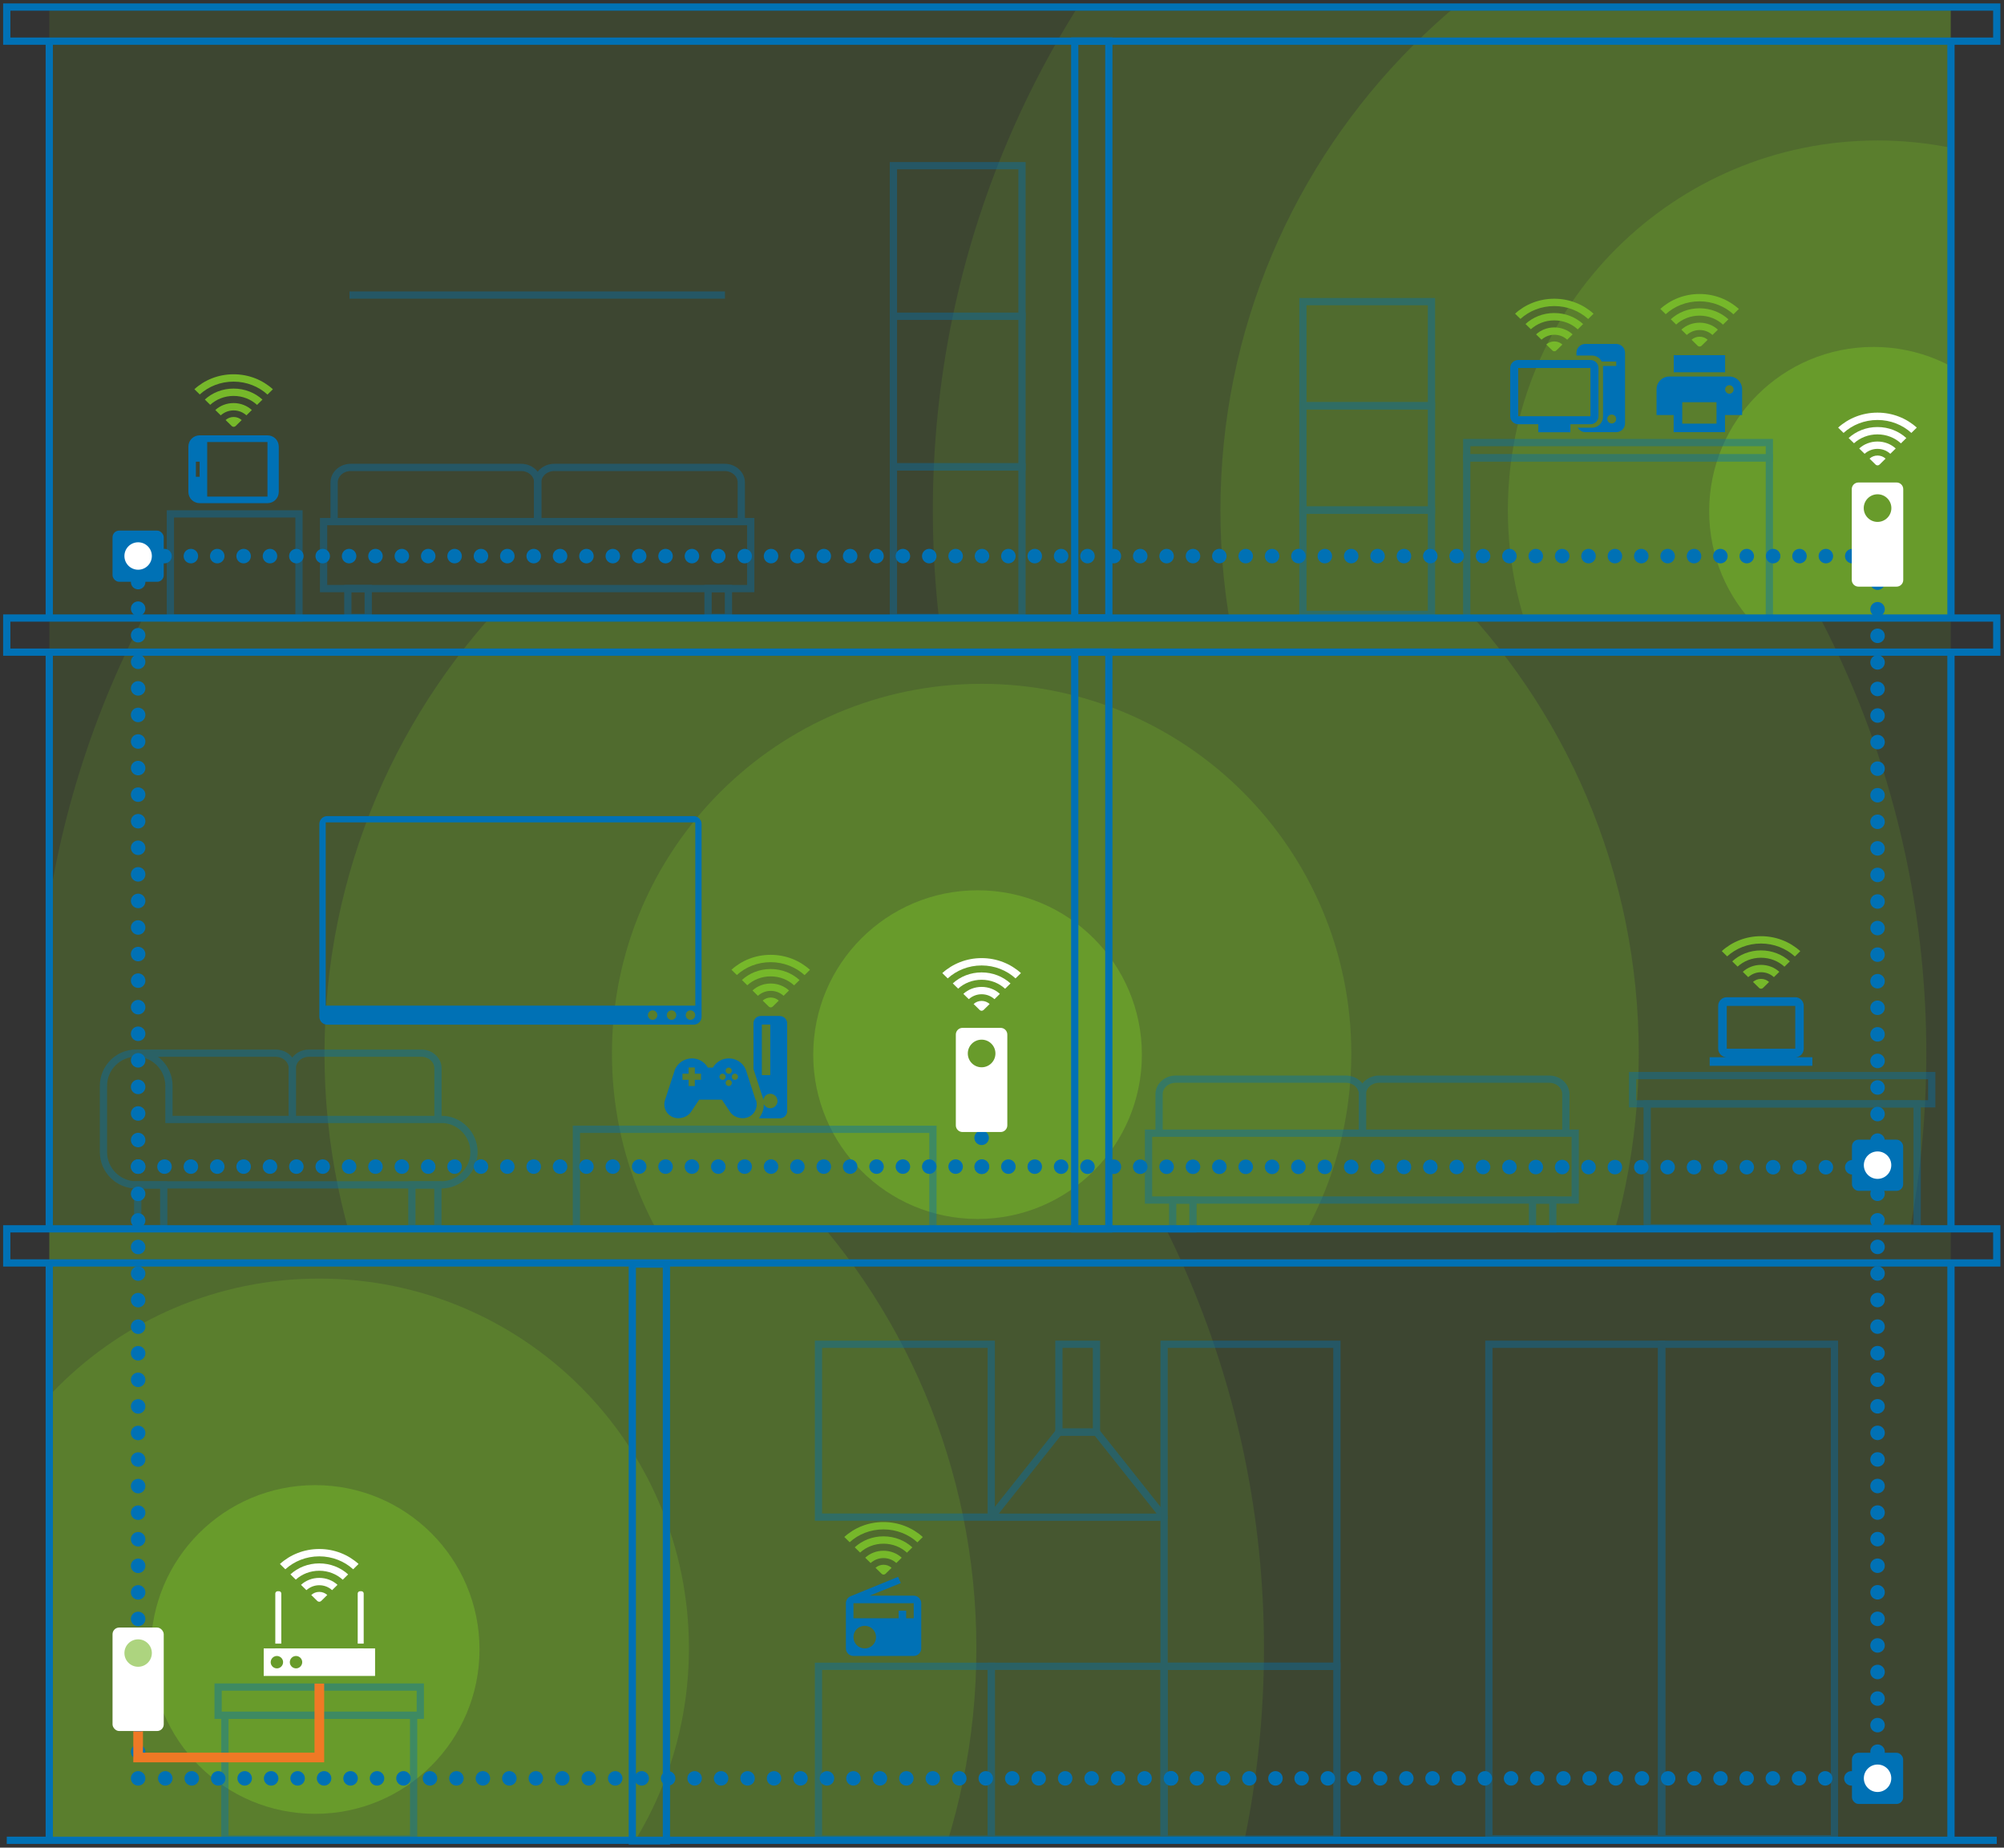
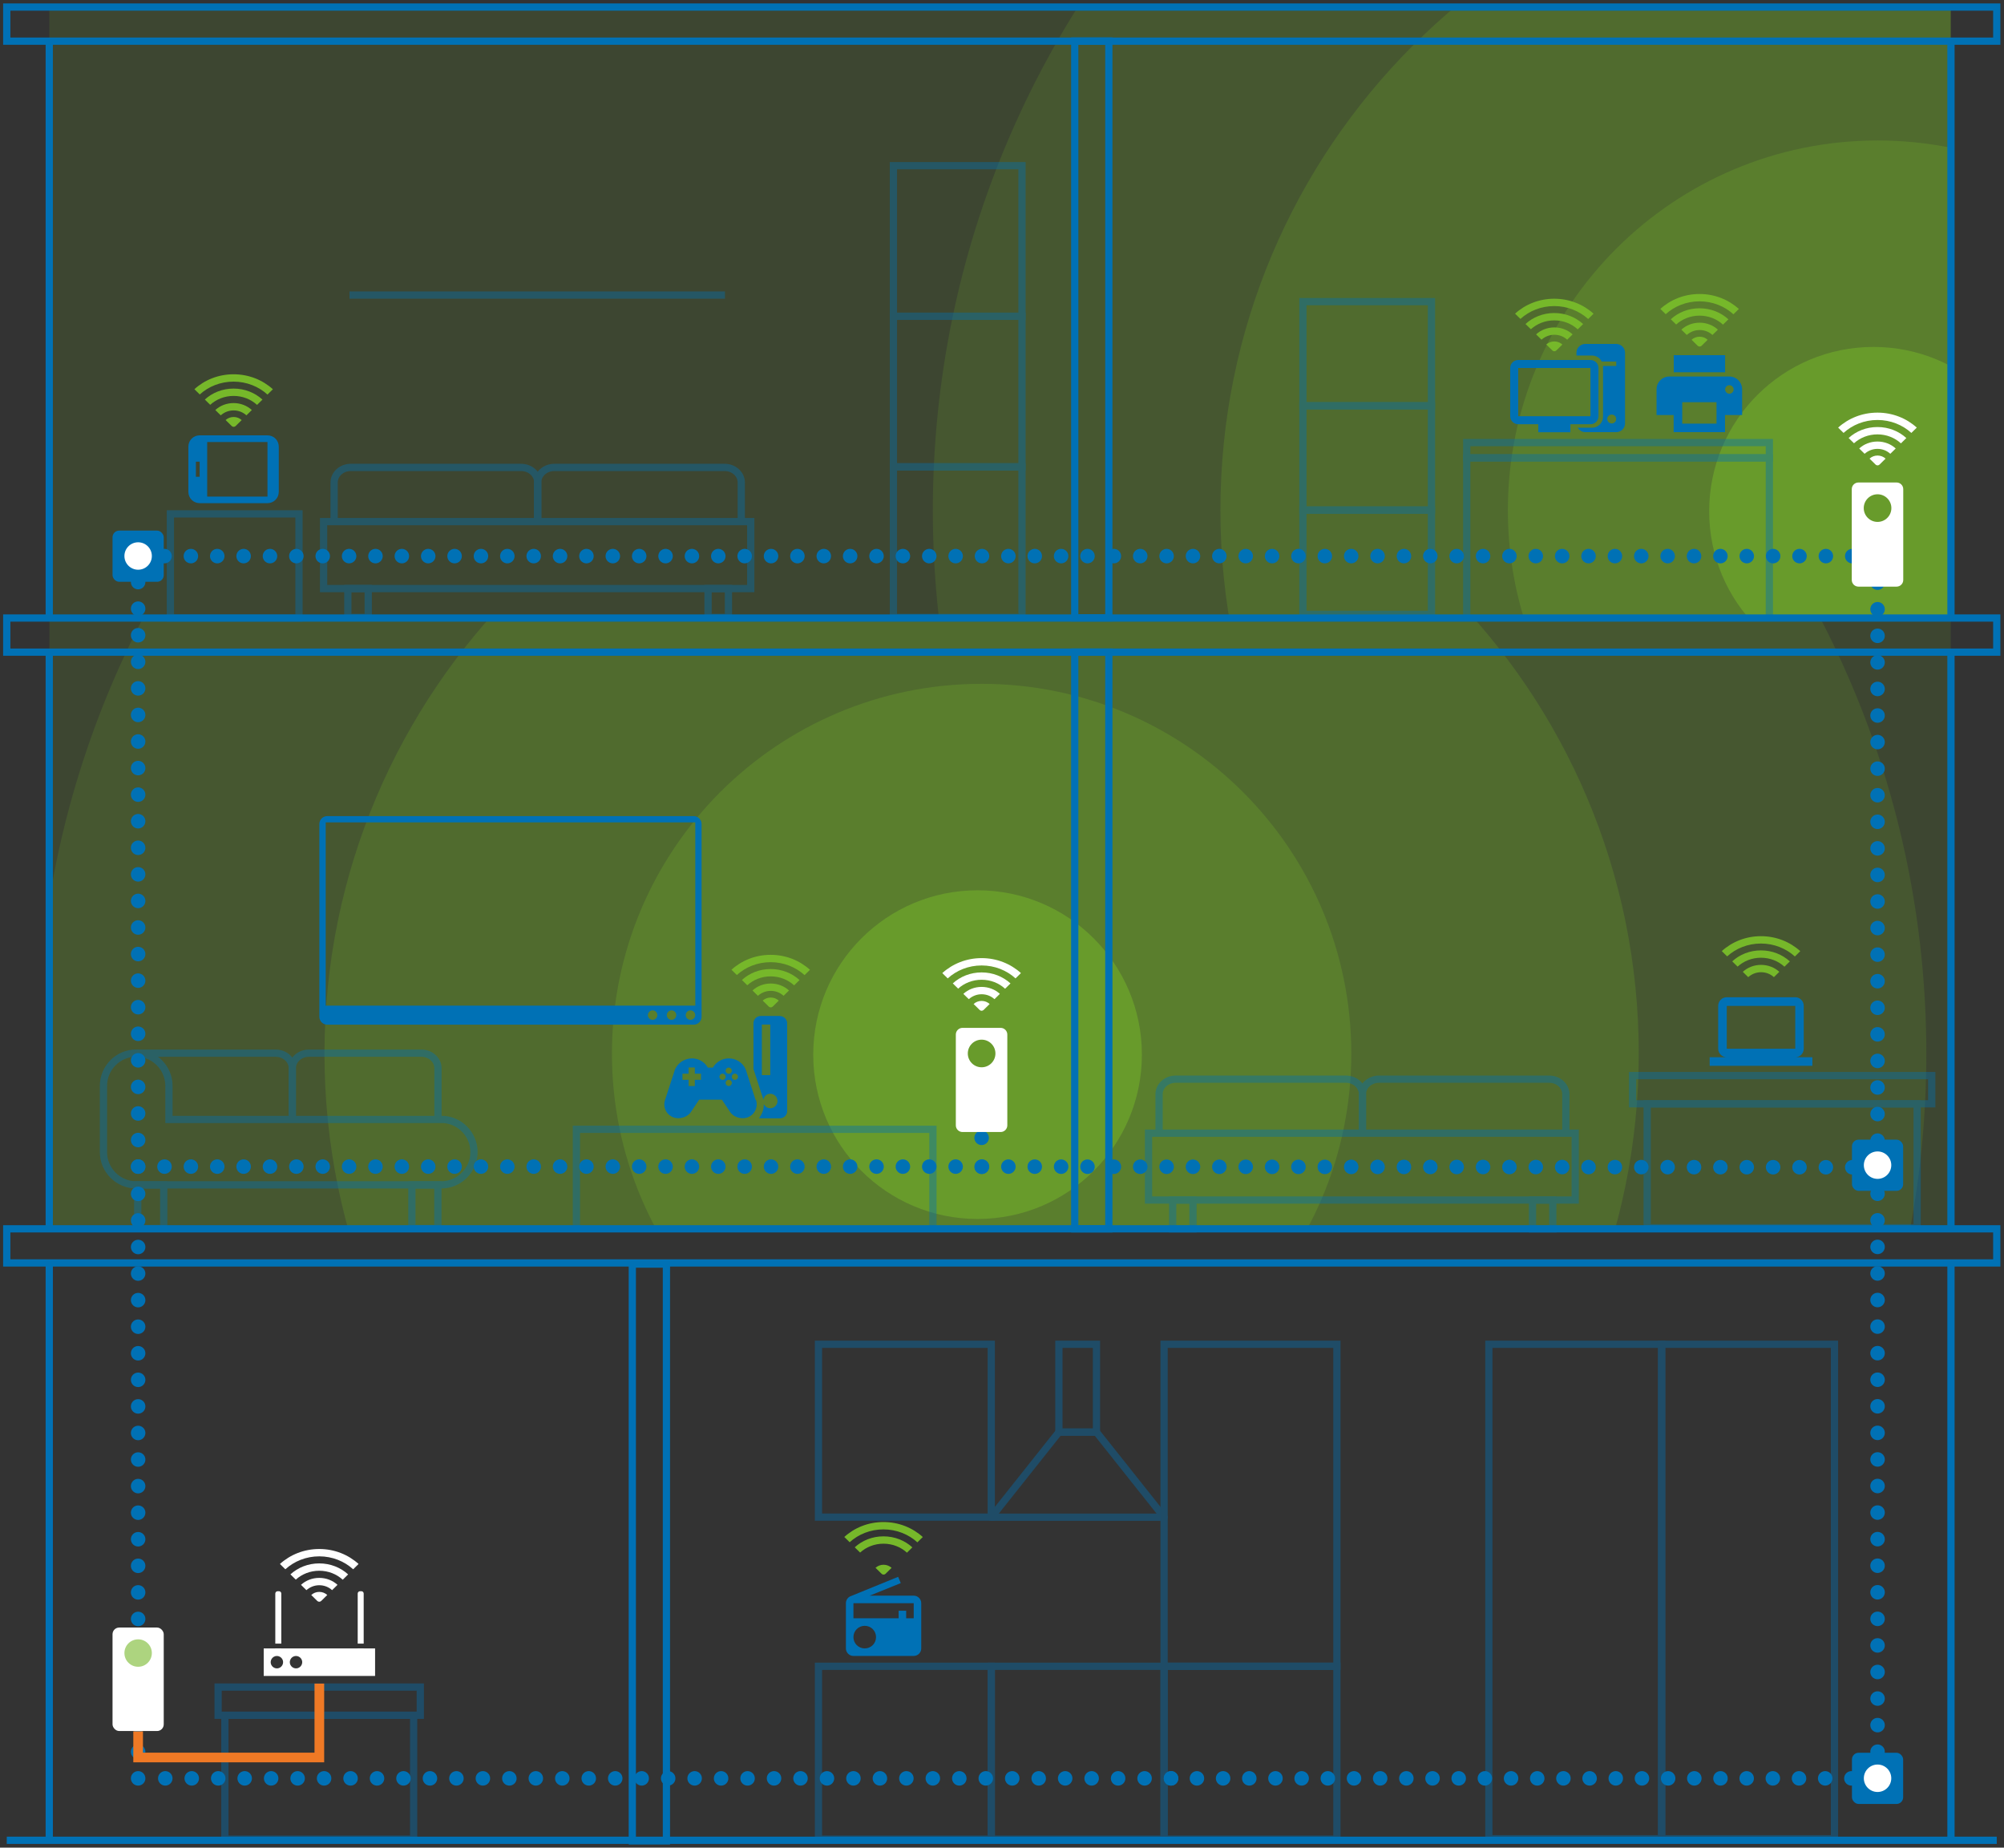
<svg xmlns="http://www.w3.org/2000/svg" id="Ebene_20" data-name="Ebene 20" viewBox="0 0 207.46 191.24">
  <rect x="0" y="0" width="207.46" height="191.24" fill="#333333" stroke="none" />
  <defs>
    <style>
      .cls-1, .cls-2, .cls-3, .cls-4, .cls-5, .cls-6, .cls-7, .cls-8, .cls-9, .cls-10, .cls-11, .cls-12 {
        stroke: #0071b5;
      }

      .cls-1, .cls-2, .cls-6 {
        stroke-width: .75px;
      }

      .cls-1, .cls-3, .cls-4, .cls-5, .cls-13, .cls-6, .cls-7, .cls-8, .cls-14, .cls-9, .cls-10, .cls-11, .cls-12 {
        fill: none;
      }

      .cls-1, .cls-3, .cls-4, .cls-5, .cls-7, .cls-8, .cls-9, .cls-10, .cls-11, .cls-12 {
        stroke-linejoin: round;
      }

      .cls-15, .cls-2 {
        fill: #fff;
      }

      .cls-2, .cls-13, .cls-6 {
        stroke-miterlimit: 10;
      }

      .cls-16 {
        opacity: .5;
      }

      .cls-17 {
        clip-path: url(#clippath-2);
      }

      .cls-3 {
        stroke-dasharray: 0 0 0 2.74;
      }

      .cls-3, .cls-4, .cls-5, .cls-7, .cls-8, .cls-9, .cls-10, .cls-11, .cls-12 {
        stroke-linecap: round;
        stroke-width: 1.5px;
      }

      .cls-18 {
        opacity: .2;
      }

      .cls-4 {
        stroke-dasharray: 0 0 0 2.71;
      }

      .cls-19 {
        clip-path: url(#clippath-1);
      }

      .cls-20 {
        opacity: .15;
      }

      .cls-21 {
        opacity: .4;
      }

      .cls-5 {
        stroke-dasharray: 0 0 0 2.75;
      }

      .cls-13 {
        stroke: #ef7925;
      }

      .cls-22 {
        fill: #add47f;
      }

      .cls-7 {
        stroke-dasharray: 0 0 0 2.73;
      }

      .cls-8 {
        stroke-dasharray: 0 0 0 2.73;
      }

      .cls-23 {
        clip-path: url(#clippath);
      }

      .cls-24 {
        fill: #0071b5;
      }

      .cls-9 {
        stroke-dasharray: 0 0 0 2.75;
      }

      .cls-10 {
        stroke-dasharray: 0 0 0 2.99;
      }

      .cls-25 {
        opacity: .25;
      }

      .cls-12 {
        stroke-dasharray: 0 0 0 2.75;
      }

      .cls-26 {
        fill: #76b82a;
      }
    </style>
    <clipPath id="clippath">
      <rect class="cls-14" x="5.1" y=".73" width="196.87" height="63.22" transform="translate(207.06 64.67) rotate(-180)" />
    </clipPath>
    <clipPath id="clippath-1">
      <rect class="cls-14" x="5.1" y="63.97" width="196.87" height="63.22" transform="translate(207.06 191.15) rotate(-180)" />
    </clipPath>
    <clipPath id="clippath-2">
-       <rect class="cls-14" x="5.1" y="127.27" width="196.87" height="63.22" transform="translate(207.06 317.75) rotate(-180)" />
-     </clipPath>
+       </clipPath>
  </defs>
  <g class="cls-23">
    <g>
      <g class="cls-20">
        <rect class="cls-26" x="5.06" y=".72" width="197.04" height="63.23" />
      </g>
      <g>
        <g class="cls-20">
          <path class="cls-26" d="M194.37,150.61c-54.01,0-97.8-43.78-97.8-97.8,0-54.01,43.78-97.8,97.8-97.8S292.17-1.2,292.17,52.81c0,54.01-43.78,97.8-97.8,97.8" />
        </g>
        <g class="cls-18">
          <path class="cls-26" d="M194.37,120.85c-37.57,0-68.03-30.46-68.03-68.03,0-37.57,30.46-68.03,68.03-68.03,37.57,0,68.03,30.46,68.03,68.03,0,37.57-30.46,68.03-68.03,68.03" />
        </g>
        <g class="cls-25">
          <path class="cls-26" d="M194.37,91.08c-21.13,0-38.27-17.13-38.27-38.27,0-21.13,17.13-38.27,38.27-38.27,21.13,0,38.27,17.13,38.27,38.27,0,21.13-17.13,38.27-38.27,38.27" />
        </g>
        <g class="cls-16">
          <path class="cls-26" d="M193.95,69.93c-9.39,0-17.01-7.61-17.01-17.01s7.61-17.01,17.01-17.01c9.39,0,17.01,7.61,17.01,17.01s-7.61,17.01-17.01,17.01" />
        </g>
      </g>
    </g>
  </g>
  <g class="cls-19">
    <g>
      <g class="cls-20">
        <rect class="cls-26" x="5.1" y="63.96" width="197.04" height="63.23" />
      </g>
      <g class="cls-20">
        <path class="cls-26" d="M101.62,206.85c-54.01,0-97.8-43.78-97.8-97.8,0-54.01,43.78-97.8,97.8-97.8,54.01,0,97.8,43.78,97.8,97.8,0,54.01-43.78,97.8-97.8,97.8" />
      </g>
      <g class="cls-18">
        <path class="cls-26" d="M101.62,177.08c-37.57,0-68.03-30.46-68.03-68.03S64.05,41.02,101.62,41.02s68.03,30.46,68.03,68.03-30.46,68.03-68.03,68.03" />
      </g>
      <g class="cls-25">
        <path class="cls-26" d="M101.62,147.32c-21.13,0-38.27-17.13-38.27-38.27,0-21.13,17.13-38.27,38.27-38.27,21.13,0,38.27,17.13,38.27,38.27,0,21.13-17.13,38.27-38.27,38.27" />
      </g>
      <g class="cls-16">
        <path class="cls-26" d="M101.2,126.17c-9.39,0-17.01-7.61-17.01-17.01,0-9.39,7.61-17.01,17.01-17.01,9.39,0,17.01,7.61,17.01,17.01s-7.61,17.01-17.01,17.01" />
      </g>
    </g>
  </g>
  <g class="cls-17">
    <g>
      <g class="cls-20">
        <rect class="cls-26" x="4.99" y="127.26" width="197.04" height="63.23" />
      </g>
      <g>
        <g class="cls-20">
          <path class="cls-26" d="M33.05,268.41c-54.01,0-97.8-43.78-97.8-97.8S-20.96,72.82,33.05,72.82c54.01,0,97.8,43.78,97.8,97.8,0,54.01-43.78,97.8-97.8,97.8" />
        </g>
        <g class="cls-18">
          <path class="cls-26" d="M33.05,238.65c-37.57,0-68.03-30.46-68.03-68.03S-4.53,102.59,33.05,102.59c37.57,0,68.03,30.46,68.03,68.03,0,37.57-30.46,68.03-68.03,68.03" />
        </g>
        <g class="cls-25">
          <path class="cls-26" d="M33.05,208.88c-21.13,0-38.27-17.13-38.27-38.27,0-21.13,17.13-38.27,38.27-38.27,21.13,0,38.27,17.13,38.27,38.27s-17.13,38.27-38.27,38.27" />
        </g>
        <g class="cls-16">
          <path class="cls-26" d="M32.63,187.74c-9.39,0-17.01-7.61-17.01-17.01s7.61-17.01,17.01-17.01c9.39,0,17.01,7.61,17.01,17.01,0,9.39-7.61,17.01-17.01,17.01" />
        </g>
      </g>
    </g>
  </g>
  <g>
    <g>
      <path class="cls-26" d="M159.02,34.61l.56,.55c.35-.31,.81-.51,1.33-.51s.98,.19,1.33,.51l.56-.55c-.49-.45-1.16-.72-1.89-.72s-1.4,.27-1.89,.72" />
      <path class="cls-26" d="M157.92,33.53l.56,.55c.63-.57,1.48-.92,2.42-.92s1.8,.35,2.43,.93l.56-.55c-.78-.71-1.83-1.14-2.99-1.14s-2.21,.43-2.98,1.14" />
      <path class="cls-26" d="M156.84,32.46l.56,.55c.91-.83,2.15-1.33,3.5-1.33s2.6,.51,3.51,1.34l.56-.55c-1.06-.96-2.49-1.55-4.07-1.55s-3.01,.59-4.06,1.55" />
      <path class="cls-26" d="M160.08,35.66l.63,.62c.05,.05,.12,.08,.2,.08s.14-.03,.2-.08l.63-.62c-.22-.2-.51-.32-.83-.32s-.61,.12-.83,.31" />
    </g>
    <path class="cls-24" d="M167.31,35.6h-3.2c-.5,0-.91,.41-.91,.91v.29h1.6c.44,0,.83,.25,1.02,.62h1.5v.46h-1.37s0,.04,0,.06v5.19c0,.63-.51,1.14-1.14,1.14h-1.48c.16,.27,.45,.46,.79,.46h3.2c.5,0,.91-.41,.91-.91v-7.31c0-.5-.41-.91-.91-.91Zm-.46,8.23c-.25,0-.46-.2-.46-.46s.2-.46,.46-.46,.46,.2,.46,.46-.2,.46-.46,.46Z" />
    <path class="cls-24" d="M164.65,43.08h-7.48v-4.99h7.48v4.99Zm0-5.82h-7.48c-.46,0-.83,.37-.83,.83v4.99c0,.46,.37,.83,.83,.83h2.08v.83h3.32v-.83h2.08c.46,0,.83-.37,.83-.83v-4.99c0-.46-.37-.83-.83-.83" />
    <rect class="cls-14" x="156.34" y="44.73" width="11.88" height=".74" />
  </g>
  <g>
    <g>
      <path class="cls-24" d="M179.03,38.97h-6.21c-.74,0-1.33,.59-1.33,1.33v2.66h1.77v1.77h5.32v-1.77h1.77v-2.66c0-.74-.59-1.33-1.33-1.33Zm-1.33,4.88h-3.55v-2.22h3.55v2.22Zm1.33-3.1c-.24,0-.44-.2-.44-.44s.2-.44,.44-.44,.44,.2,.44,.44-.2,.44-.44,.44Zm-.44-3.99h-5.32v1.77h5.32v-1.77Z" />
      <rect class="cls-14" x="171.5" y="44.73" width="8.87" height=".74" />
    </g>
    <g>
      <path class="cls-26" d="M174.06,34.12l.56,.55c.35-.31,.81-.51,1.33-.51s.98,.19,1.33,.51l.56-.55c-.49-.45-1.16-.72-1.89-.72s-1.4,.27-1.89,.72" />
      <path class="cls-26" d="M172.96,33.04l.56,.55c.63-.57,1.48-.92,2.42-.92s1.8,.35,2.43,.93l.56-.55c-.78-.71-1.83-1.14-2.99-1.14s-2.21,.43-2.98,1.14" />
      <path class="cls-26" d="M171.88,31.97l.56,.55c.91-.83,2.15-1.33,3.5-1.33s2.6,.51,3.51,1.34l.56-.55c-1.06-.96-2.49-1.55-4.07-1.55s-3.01,.59-4.06,1.55" />
      <path class="cls-26" d="M175.12,35.17l.63,.62c.05,.05,.12,.08,.2,.08s.14-.03,.2-.08l.63-.62c-.22-.2-.51-.32-.83-.32s-.61,.12-.83,.31" />
    </g>
  </g>
  <g>
    <path class="cls-24" d="M80.74,105.16h-1.99c-.41,0-.75,.34-.75,.75v4.73l.96,2.96,.02,.06h0c.02,.06,.03,.12,.04,.18,.06-.35,.35-.63,.72-.63,.41,0,.75,.34,.75,.75s-.34,.75-.75,.75c-.3,0-.55-.18-.67-.43,.01,.52-.16,1.03-.49,1.44,.05,.01,.11,.03,.17,.03h1.99c.41,0,.75-.33,.75-.74v-9.09c0-.41-.34-.75-.75-.75Zm-1,6.12h-.87v-5.23h.87v5.23Z" />
    <path class="cls-24" d="M78.22,113.85s0,0,0,0l-.96-2.97s0-.03-.01-.04h0s0,0,0-.01c-.04-.11-.09-.21-.14-.32-.52-.91-1.69-1.23-2.61-.71-.3,.17-.54,.42-.7,.7h-.52c-.17-.29-.41-.53-.7-.7-.91-.52-2.08-.2-2.61,.71-.06,.1-.1,.2-.14,.3,0,0,0,.01,0,.02v.02s-.01,.02-.01,.02l-.97,2.97s0,0,0,0c-.22,.64,.03,1.37,.64,1.71,.22,.13,.48,.19,.75,.19,.13,0,.26-.02,.39-.05,.41-.1,.75-.34,.94-.66l.81-1.21h2.35l.81,1.21c.19,.32,.53,.56,.94,.66,.13,.03,.26,.05,.39,.05,.27,0,.53-.06,.75-.19,.61-.35,.86-1.08,.64-1.71Zm-5.65-2.08h-.64v.64h-.64v-.64h-.64v-.64h.64v-.64h.64v.64h.64v.64Zm2.87-1.27c.18,0,.32,.14,.32,.32s-.14,.32-.32,.32-.32-.14-.32-.32,.14-.32,.32-.32Zm-.64,1.27c-.18,0-.32-.14-.32-.32s.14-.32,.32-.32,.32,.14,.32,.32-.14,.32-.32,.32Zm.64,.64c-.18,0-.32-.14-.32-.32s.14-.32,.32-.32,.32,.14,.32,.32-.14,.32-.32,.32Zm.64-.64c-.18,0-.32-.14-.32-.32s.14-.32,.32-.32,.32,.14,.32,.32-.14,.32-.32,.32Z" />
    <g>
      <path class="cls-26" d="M77.9,102.52l.56,.55c.35-.31,.81-.51,1.33-.51s.98,.19,1.33,.51l.56-.55c-.49-.45-1.16-.72-1.89-.72s-1.4,.27-1.89,.72" />
      <path class="cls-26" d="M76.8,101.43l.56,.55c.63-.57,1.48-.92,2.42-.92s1.8,.35,2.43,.93l.56-.55c-.78-.71-1.83-1.14-2.99-1.14s-2.21,.43-2.98,1.14" />
      <path class="cls-26" d="M75.72,100.37l.56,.55c.91-.83,2.15-1.33,3.5-1.33s2.6,.51,3.51,1.34l.56-.55c-1.06-.96-2.49-1.55-4.07-1.55s-3.01,.59-4.06,1.55" />
      <path class="cls-26" d="M78.96,103.57l.63,.62c.05,.05,.12,.08,.2,.08s.14-.03,.2-.08l.63-.62c-.22-.2-.51-.32-.83-.32s-.61,.12-.83,.31" />
    </g>
    <rect class="cls-14" x="68.75" y="115.75" width="12.73" height=".74" />
  </g>
  <g>
    <g>
-       <path class="cls-26" d="M89.57,161.23l.56,.55c.35-.31,.81-.51,1.33-.51s.98,.19,1.33,.51l.56-.55c-.49-.45-1.16-.72-1.89-.72s-1.4,.27-1.89,.72" />
      <path class="cls-26" d="M88.48,160.15l.56,.55c.63-.57,1.48-.92,2.42-.92s1.8,.35,2.43,.93l.56-.55c-.78-.71-1.83-1.14-2.99-1.14s-2.21,.43-2.98,1.14" />
      <path class="cls-26" d="M87.4,159.08l.56,.55c.91-.83,2.15-1.33,3.5-1.33s2.6,.51,3.51,1.34l.56-.55c-1.06-.96-2.49-1.55-4.07-1.55s-3.01,.59-4.06,1.55" />
      <path class="cls-26" d="M90.64,162.28l.63,.62c.05,.05,.12,.08,.2,.08s.14-.03,.2-.08l.63-.62c-.22-.2-.51-.32-.83-.32s-.61,.12-.83,.31" />
    </g>
    <path class="cls-24" d="M88.05,165.22c-.28,.11-.48,.4-.48,.72v4.68c0,.43,.35,.78,.78,.78h6.24c.43,0,.78-.35,.78-.78v-4.68c0-.43-.35-.78-.78-.78h-4.56l3.22-1.3-.27-.65-4.93,2.01Zm1.47,5.4c-.65,0-1.17-.52-1.17-1.17s.52-1.17,1.17-1.17,1.17,.52,1.17,1.17-.52,1.17-1.17,1.17Zm5.07-3.12h-.78v-.78h-.78v.78h-4.68v-1.56h6.24v1.56Z" />
    <rect class="cls-14" x="87.56" y="171.4" width="7.8" height=".74" />
  </g>
  <g>
    <path class="cls-24" d="M185.85,109.43c.49,0,.88-.4,.88-.89v-4.43c0-.49-.39-.89-.88-.89h-7.09c-.49,0-.89,.4-.89,.89v4.43c0,.49,.4,.89,.89,.89h-1.77v.89h10.63v-.89h-1.77Zm-7.09-5.31h7.09v4.43h-7.09v-4.43Z" />
    <g>
      <path class="cls-26" d="M180.42,100.59l.56,.55c.35-.31,.81-.51,1.33-.51s.98,.19,1.33,.51l.56-.55c-.49-.45-1.16-.72-1.89-.72s-1.4,.27-1.89,.72" />
      <path class="cls-26" d="M179.32,99.5l.56,.55c.63-.57,1.48-.92,2.42-.92s1.8,.35,2.43,.93l.56-.55c-.78-.71-1.83-1.14-2.99-1.14s-2.21,.43-2.98,1.14" />
      <path class="cls-26" d="M178.24,98.44l.56,.55c.91-.83,2.15-1.33,3.5-1.33s2.6,.51,3.51,1.34l.56-.55c-1.06-.96-2.49-1.55-4.07-1.55s-3.01,.59-4.06,1.55" />
-       <path class="cls-26" d="M181.48,101.64l.63,.62c.05,.05,.12,.08,.2,.08s.14-.03,.2-.08l.63-.62c-.22-.2-.51-.32-.83-.32s-.61,.12-.83,.31" />
    </g>
    <rect class="cls-14" x="176.99" y="110.31" width="10.63" height=".74" />
  </g>
  <g>
    <g>
      <path class="cls-26" d="M22.29,42.44l.56,.55c.35-.31,.81-.51,1.33-.51s.98,.19,1.33,.51l.56-.55c-.49-.45-1.16-.72-1.89-.72s-1.4,.27-1.89,.72" />
      <path class="cls-26" d="M21.2,41.35l.56,.55c.63-.57,1.48-.92,2.42-.92s1.8,.35,2.43,.93l.56-.55c-.78-.71-1.83-1.14-2.99-1.14s-2.21,.43-2.98,1.14" />
      <path class="cls-26" d="M20.12,40.28l.56,.55c.91-.83,2.15-1.33,3.5-1.33s2.6,.51,3.51,1.34l.56-.55c-1.06-.96-2.49-1.55-4.07-1.55s-3.01,.59-4.06,1.55" />
      <path class="cls-26" d="M23.36,43.48l.63,.62c.05,.05,.12,.08,.2,.08s.14-.03,.2-.08l.63-.62c-.22-.2-.51-.32-.83-.32s-.61,.12-.83,.31" />
    </g>
    <path class="cls-24" d="M28.86,50.91v-4.68c0-.65-.52-1.17-1.17-1.17h-7.02c-.65,0-1.17,.52-1.17,1.17v4.68c0,.65,.52,1.17,1.17,1.17h7.02c.65,0,1.17-.52,1.17-1.17Zm-8.58-1.56v-1.56h.39v1.56h-.39Zm1.17,2.05v-5.65h6.24v5.65h-6.24Z" />
    <rect class="cls-14" x="19.51" y="52.1" width="9.36" height=".74" />
  </g>
  <g class="cls-21">
    <rect class="cls-6" x="169.01" y="111.34" width="30.97" height="2.92" transform="translate(368.99 225.59) rotate(-180)" />
    <rect class="cls-6" x="170.52" y="114.26" width="27.95" height="12.82" transform="translate(368.99 241.34) rotate(-180)" />
    <rect class="cls-6" x="118.9" y="117.29" width="44.17" height="6.92" />
    <rect class="cls-6" x="22.58" y="174.62" width="20.93" height="2.92" />
    <rect class="cls-6" x="23.28" y="177.54" width="19.54" height="12.82" />
    <rect class="cls-6" x="121.4" y="124.21" width="2.1" height="2.99" />
    <rect class="cls-6" x="158.65" y="124.21" width="2.1" height="2.99" />
    <path class="cls-6" d="M119.99,117.26v-4c0-.86,.77-1.56,1.72-1.56h17.62c.95,0,1.72,.7,1.72,1.56v4" />
    <path class="cls-6" d="M141.04,117.26v-4c0-.86,.77-1.56,1.72-1.56h17.62c.95,0,1.72,.7,1.72,1.56v4" />
    <rect class="cls-6" x="120.51" y="172.47" width="17.89" height="17.89" />
    <rect class="cls-6" x="120.51" y="139.14" width="17.89" height="33.33" />
    <rect class="cls-6" x="154.13" y="139.14" width="17.89" height="51.18" />
    <rect class="cls-6" x="172.02" y="139.14" width="17.89" height="51.18" />
    <rect class="cls-6" x="102.62" y="172.47" width="17.89" height="17.89" />
    <rect class="cls-6" x="84.73" y="172.47" width="17.89" height="17.89" />
    <rect class="cls-6" x="84.73" y="139.14" width="17.89" height="17.89" />
    <rect class="cls-6" x="109.62" y="139.14" width="3.89" height="9.09" />
    <polygon class="cls-1" points="109.62 148.23 113.51 148.23 120.51 157.04 102.62 157.04 109.62 148.23" />
    <polyline class="cls-6" points="151.84 63.94 151.84 47.39 183.17 47.39 183.17 63.94" />
    <rect class="cls-6" x="134.88" y="52.81" width="13.31" height="10.78" />
    <rect class="cls-6" x="134.88" y="42" width="13.31" height="10.78" />
    <rect class="cls-6" x="134.88" y="31.22" width="13.31" height="10.78" />
    <rect class="cls-6" x="151.84" y="45.81" width="31.33" height="1.58" />
    <rect class="cls-6" x="14.26" y="122.65" width="2.69" height="4.51" />
    <rect class="cls-6" x="42.64" y="122.65" width="2.69" height="4.51" />
    <path class="cls-6" d="M45.68,115.87H17.49v-3.48c0-1.86-1.52-3.39-3.39-3.39s-3.39,1.52-3.39,3.39v6.86c0,1.86,1.52,3.39,3.39,3.39h31.58c1.86,0,3.39-1.52,3.39-3.39s-1.52-3.39-3.39-3.39Z" />
    <path class="cls-6" d="M30.26,115.87v-5.3c0-.86,.77-1.56,1.72-1.56h11.64c.95,0,1.72,.7,1.72,1.56v5.3" />
    <path class="cls-6" d="M14.1,109.01h14.44c.95,0,1.72,.7,1.72,1.56v5.3" />
    <polyline class="cls-6" points="96.58 127.2 96.58 116.89 59.67 116.89 59.67 127.2" />
    <rect class="cls-6" x="33.5" y="53.99" width="44.22" height="6.93" />
    <rect class="cls-6" x="36.01" y="60.92" width="2.11" height="2.99" />
    <rect class="cls-6" x="73.3" y="60.92" width="2.11" height="2.99" />
    <path class="cls-6" d="M34.59,53.95v-4.01c0-.86,.77-1.56,1.72-1.56h17.64c.95,0,1.72,.7,1.72,1.56v4.01" />
    <path class="cls-6" d="M55.66,53.95v-4.01c0-.86,.77-1.56,1.72-1.56h17.64c.95,0,1.72,.7,1.72,1.56v4.01" />
    <line class="cls-6" x1="36.18" y1="30.54" x2="75.05" y2="30.54" />
    <g>
      <rect class="cls-6" x="92.49" y="17.15" width="13.31" height="15.59" />
      <rect class="cls-6" x="92.49" y="32.73" width="13.31" height="15.59" />
      <rect class="cls-6" x="92.49" y="48.32" width="13.31" height="15.59" />
    </g>
    <rect class="cls-6" x="17.64" y="53.19" width="13.31" height="10.78" />
  </g>
  <g>
    <g>
      <path class="cls-15" d="M31.16,164.04l.56,.55c.35-.31,.81-.51,1.33-.51s.98,.19,1.33,.51l.56-.55c-.49-.45-1.16-.72-1.89-.72s-1.4,.27-1.89,.72" />
      <path class="cls-15" d="M30.06,162.95l.56,.55c.63-.57,1.49-.92,2.43-.92s1.8,.35,2.43,.93l.56-.55c-.78-.71-1.83-1.14-2.99-1.14s-2.21,.43-2.99,1.14" />
      <path class="cls-15" d="M28.98,161.88l.56,.55c.91-.83,2.15-1.34,3.51-1.34s2.6,.51,3.51,1.34l.56-.55c-1.06-.96-2.49-1.55-4.07-1.55s-3.01,.59-4.07,1.55" />
      <path class="cls-15" d="M32.22,165.09l.63,.62c.05,.05,.12,.08,.2,.08s.14-.03,.2-.08l.63-.62c-.22-.2-.51-.32-.83-.32s-.61,.12-.83,.32" />
    </g>
    <g>
      <g>
        <path class="cls-15" d="M28.73,171.01h.14c.13,0,.24-.11,.24-.24v-.14h-.63v.14c0,.13,.11,.24,.24,.24Z" />
        <path class="cls-15" d="M29.12,170.12v-5.18c0-.14-.11-.24-.24-.24h-.14c-.13,0-.24,.11-.24,.24v5.18h.63Z" />
      </g>
      <g>
        <path class="cls-15" d="M37.26,171.01h.14c.13,0,.24-.11,.24-.24v-.14h-.63v.14c0,.13,.11,.24,.24,.24Z" />
        <path class="cls-15" d="M37.65,170.12v-5.18c0-.14-.11-.24-.24-.24h-.14c-.13,0-.24,.11-.24,.24v5.18h.63Z" />
      </g>
      <path class="cls-15" d="M27.3,170.62v2.85h11.53v-2.85h-11.53Zm1.67,1.99c-.31,.17-.7,.05-.87-.26-.17-.31-.05-.7,.26-.87s.7-.05,.87,.26,.05,.7-.26,.87Zm1.98,0c-.31,.17-.7,.05-.87-.26-.17-.31-.05-.7,.26-.87s.7-.05,.87,.26,.05,.7-.26,.87Z" />
    </g>
    <g>
      <g>
        <line class="cls-11" x1="121.23" y1="184.07" x2="121.23" y2="184.07" />
        <line class="cls-3" x1="118.49" y1="184.07" x2="15.67" y2="184.07" />
        <line class="cls-11" x1="14.3" y1="184.07" x2="14.3" y2="184.07" />
        <line class="cls-9" x1="14.3" y1="181.32" x2="14.3" y2="122.13" />
        <line class="cls-11" x1="14.3" y1="120.75" x2="14.3" y2="120.75" />
        <polyline class="cls-8" points="17.03 120.75 100.79 120.75 193.01 120.82" />
        <line class="cls-11" x1="194.37" y1="120.82" x2="194.37" y2="120.82" />
      </g>
      <g>
        <line class="cls-11" x1="14.3" y1="120.75" x2="14.3" y2="120.75" />
        <line class="cls-12" x1="14.3" y1="118" x2="14.3" y2="58.94" />
        <line class="cls-11" x1="14.3" y1="57.56" x2="14.3" y2="57.56" />
        <line class="cls-7" x1="17.03" y1="57.56" x2="193.01" y2="57.56" />
        <line class="cls-11" x1="194.37" y1="57.56" x2="194.37" y2="57.56" />
        <line class="cls-5" x1="194.37" y1="60.31" x2="194.37" y2="182.7" />
        <line class="cls-11" x1="194.37" y1="184.07" x2="194.37" y2="184.07" />
        <line class="cls-4" x1="191.66" y1="184.07" x2="122.59" y2="184.07" />
        <line class="cls-11" x1="121.23" y1="184.07" x2="121.23" y2="184.07" />
      </g>
    </g>
    <g>
      <line class="cls-11" x1="101.62" y1="111.79" x2="101.62" y2="111.79" />
      <line class="cls-10" x1="101.62" y1="114.78" x2="101.62" y2="119.27" />
      <line class="cls-11" x1="101.62" y1="120.77" x2="101.62" y2="120.77" />
    </g>
    <path class="cls-15" d="M103.59,106.39h-3.95c-.38,0-.69,.31-.69,.69v9.4c0,.38,.31,.69,.69,.69h3.95c.38,0,.69-.31,.69-.69v-9.4c0-.38-.31-.69-.69-.69Zm-1.97,4.08c-.79,0-1.43-.64-1.43-1.43s.64-1.43,1.43-1.43,1.43,.64,1.43,1.43-.64,1.43-1.43,1.43Z" />
    <g>
      <path class="cls-15" d="M99.73,102.87l.56,.55c.35-.31,.81-.51,1.33-.51s.98,.19,1.33,.51l.56-.55c-.49-.45-1.16-.72-1.89-.72s-1.4,.27-1.89,.72" />
      <path class="cls-15" d="M98.63,101.78l.56,.55c.63-.57,1.49-.92,2.43-.92s1.8,.35,2.43,.93l.56-.55c-.78-.71-1.83-1.14-2.99-1.14s-2.21,.43-2.99,1.14" />
      <path class="cls-15" d="M97.55,100.72l.56,.55c.91-.83,2.15-1.34,3.51-1.34s2.6,.51,3.51,1.34l.56-.55c-1.06-.96-2.49-1.55-4.07-1.55s-3.01,.59-4.07,1.55" />
      <path class="cls-15" d="M100.79,103.92l.63,.62c.05,.05,.12,.08,.2,.08s.14-.03,.2-.08l.63-.62c-.22-.2-.51-.32-.83-.32s-.61,.12-.83,.32" />
    </g>
    <polyline class="cls-13" points="14.3 179.2 14.3 181.91 33.06 181.91 33.06 174.26" />
    <g>
      <rect class="cls-15" x="11.65" y="168.46" width="5.3" height="10.71" rx=".69" ry=".69" />
      <circle class="cls-22" cx="14.3" cy="171.1" r="1.42" />
    </g>
    <rect class="cls-14" x="5.1" y="134.07" width="9.2" height="9.2" />
  </g>
  <g>
    <line class="cls-2" x1="5.1" y1="67.5" x2="5.1" y2="127.2" />
    <line class="cls-2" x1="201.97" y1="67.5" x2="201.97" y2="127.2" />
    <line class="cls-2" x1="201.97" y1="130.9" x2="201.97" y2="190.48" />
    <rect class="cls-6" x=".7" y="63.97" width="206.01" height="3.53" />
    <line class="cls-2" x1="5.1" y1="130.55" x2="5.1" y2="190.48" />
    <rect class="cls-6" x="65.47" y="130.83" width="3.53" height="59.7" transform="translate(134.46 321.37) rotate(180)" />
    <rect class="cls-6" x="111.26" y="67.5" width="3.53" height="59.7" transform="translate(226.05 194.69) rotate(180)" />
    <line class="cls-2" x1="5.1" y1="4.26" x2="5.1" y2="63.96" />
    <line class="cls-2" x1="201.97" y1="4.26" x2="201.97" y2="63.96" />
    <rect class="cls-6" x=".7" y=".73" width="206.01" height="3.53" />
    <rect class="cls-6" x="111.26" y="4.26" width="3.53" height="59.7" transform="translate(226.05 68.21) rotate(180)" />
    <rect class="cls-6" x=".7" y="127.19" width="206.01" height="3.53" />
    <line class="cls-2" x1=".7" y1="190.48" x2="206.71" y2="190.48" />
  </g>
  <path class="cls-15" d="M196.34,49.94h-3.95c-.38,0-.69,.31-.69,.69v9.4c0,.38,.31,.69,.69,.69h3.95c.38,0,.69-.31,.69-.69v-9.4c0-.38-.31-.69-.69-.69Zm-1.97,4.08c-.79,0-1.43-.64-1.43-1.43s.64-1.43,1.43-1.43,1.43,.64,1.43,1.43-.64,1.43-1.43,1.43Z" />
  <g>
    <path class="cls-15" d="M192.47,46.42l.56,.55c.35-.31,.81-.51,1.33-.51s.98,.19,1.33,.51l.56-.55c-.49-.45-1.16-.72-1.89-.72s-1.4,.27-1.89,.72" />
    <path class="cls-15" d="M191.37,45.33l.56,.55c.63-.57,1.49-.92,2.43-.92s1.8,.35,2.43,.93l.56-.55c-.78-.71-1.83-1.14-2.99-1.14s-2.21,.43-2.99,1.14" />
    <path class="cls-15" d="M190.29,44.26l.56,.55c.91-.83,2.15-1.34,3.51-1.34s2.6,.51,3.51,1.34l.56-.55c-1.06-.96-2.49-1.55-4.07-1.55s-3.01,.59-4.07,1.55" />
    <path class="cls-15" d="M193.54,47.47l.63,.62c.05,.05,.12,.08,.2,.08s.14-.03,.2-.08l.63-.62c-.22-.2-.51-.32-.83-.32s-.61,.12-.83,.32" />
  </g>
  <g>
    <rect class="cls-24" x="191.72" y="117.96" width="5.3" height="5.3" rx=".69" ry=".69" />
    <circle class="cls-15" cx="194.37" cy="120.6" r="1.42" />
  </g>
  <g>
    <rect class="cls-24" x="191.72" y="181.42" width="5.3" height="5.3" rx=".69" ry=".69" />
    <circle class="cls-15" cx="194.37" cy="184.06" r="1.42" />
  </g>
  <g>
    <rect class="cls-24" x="11.65" y="54.92" width="5.3" height="5.3" rx=".69" ry=".69" />
    <circle class="cls-15" cx="14.3" cy="57.55" r="1.42" />
  </g>
-   <path class="cls-24" d="M71.81,84.47H33.88c-.45,0-.82,.37-.82,.82v19.95c0,.45,.37,.82,.82,.82h37.93c.45,0,.82-.37,.82-.82v-19.95c0-.45-.37-.82-.82-.82Zm-.33,21.09c-.27,0-.49-.22-.49-.49s.22-.49,.49-.49,.49,.22,.49,.49-.22,.49-.49,.49Zm-1.96,0c-.27,0-.49-.22-.49-.49s.22-.49,.49-.49,.49,.22,.49,.49-.22,.49-.49,.49Zm-1.96,0c-.27,0-.49-.22-.49-.49s.22-.49,.49-.49,.49,.22,.49,.49-.22,.49-.49,.49Zm4.4-1.47H33.72v-18.97h38.26v18.97Z" />
+   <path class="cls-24" d="M71.81,84.47H33.88c-.45,0-.82,.37-.82,.82v19.95c0,.45,.37,.82,.82,.82h37.93c.45,0,.82-.37,.82-.82v-19.95c0-.45-.37-.82-.82-.82Zm-.33,21.09c-.27,0-.49-.22-.49-.49s.22-.49,.49-.49,.49,.22,.49,.49-.22,.49-.49,.49Zm-1.96,0c-.27,0-.49-.22-.49-.49s.22-.49,.49-.49,.49,.22,.49,.49-.22,.49-.49,.49Zm-1.96,0c-.27,0-.49-.22-.49-.49s.22-.49,.49-.49,.49,.22,.49,.49-.22,.49-.49,.49m4.4-1.47H33.72v-18.97h38.26v18.97Z" />
</svg>